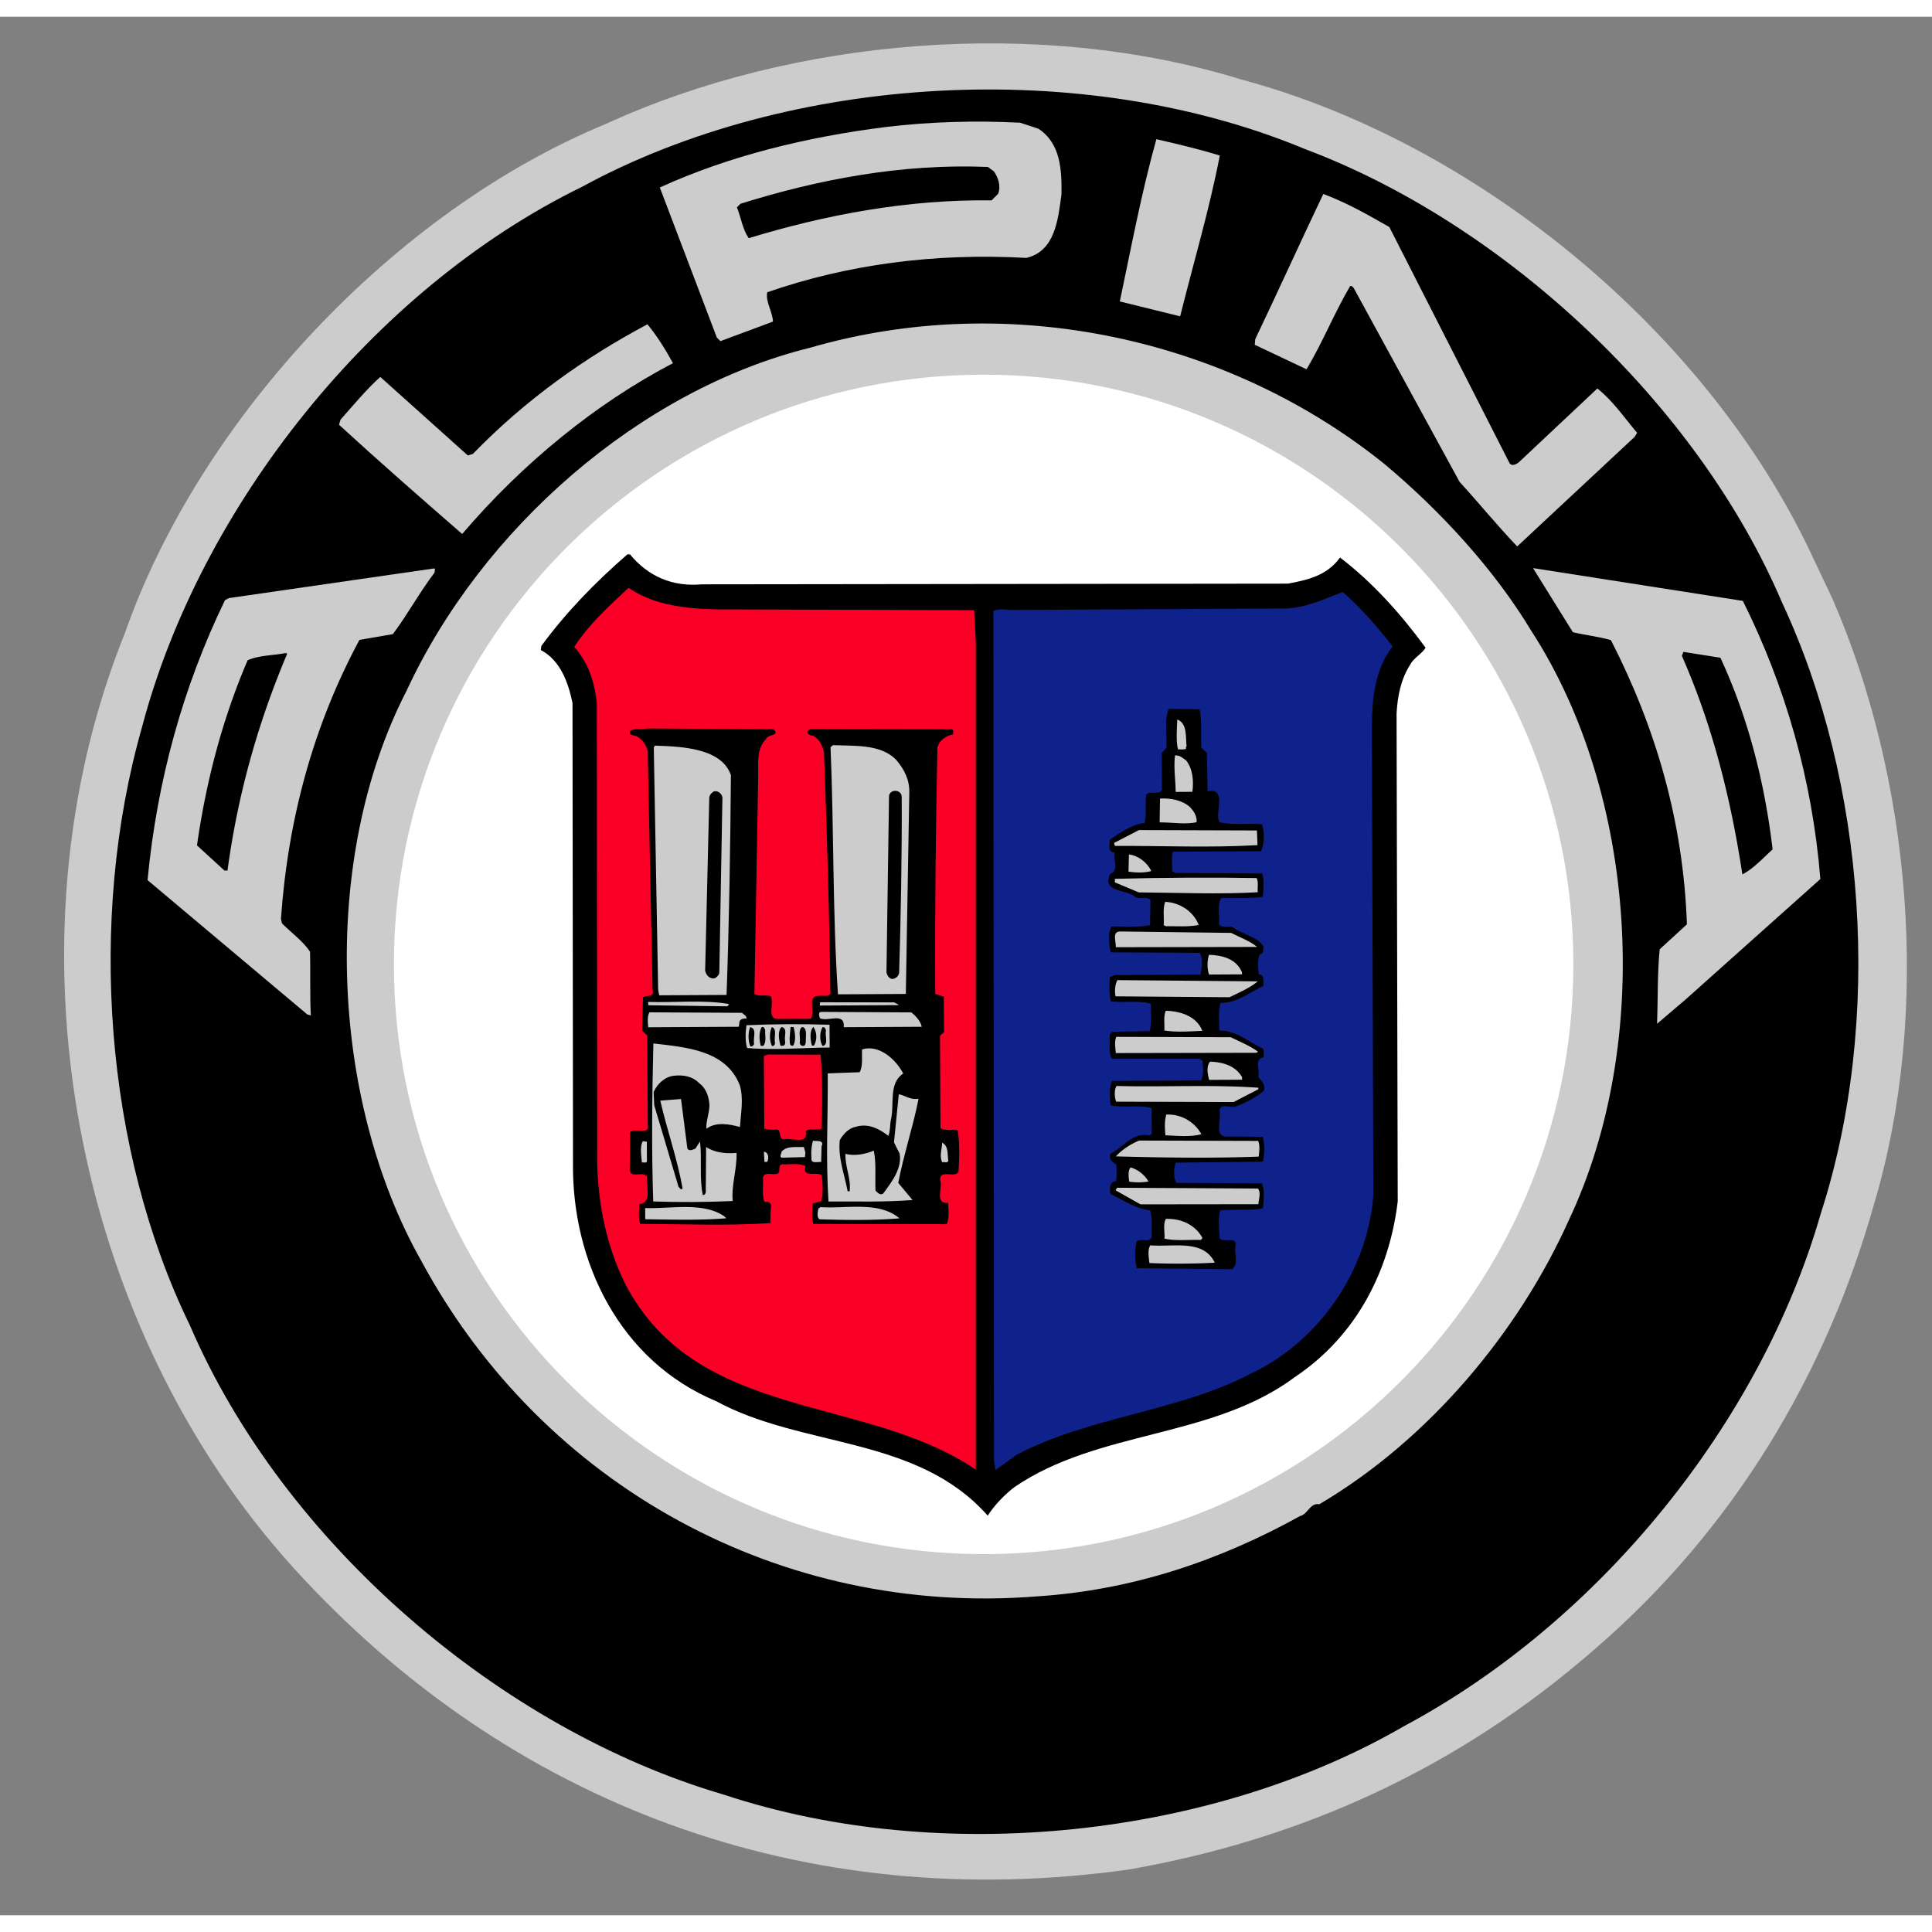
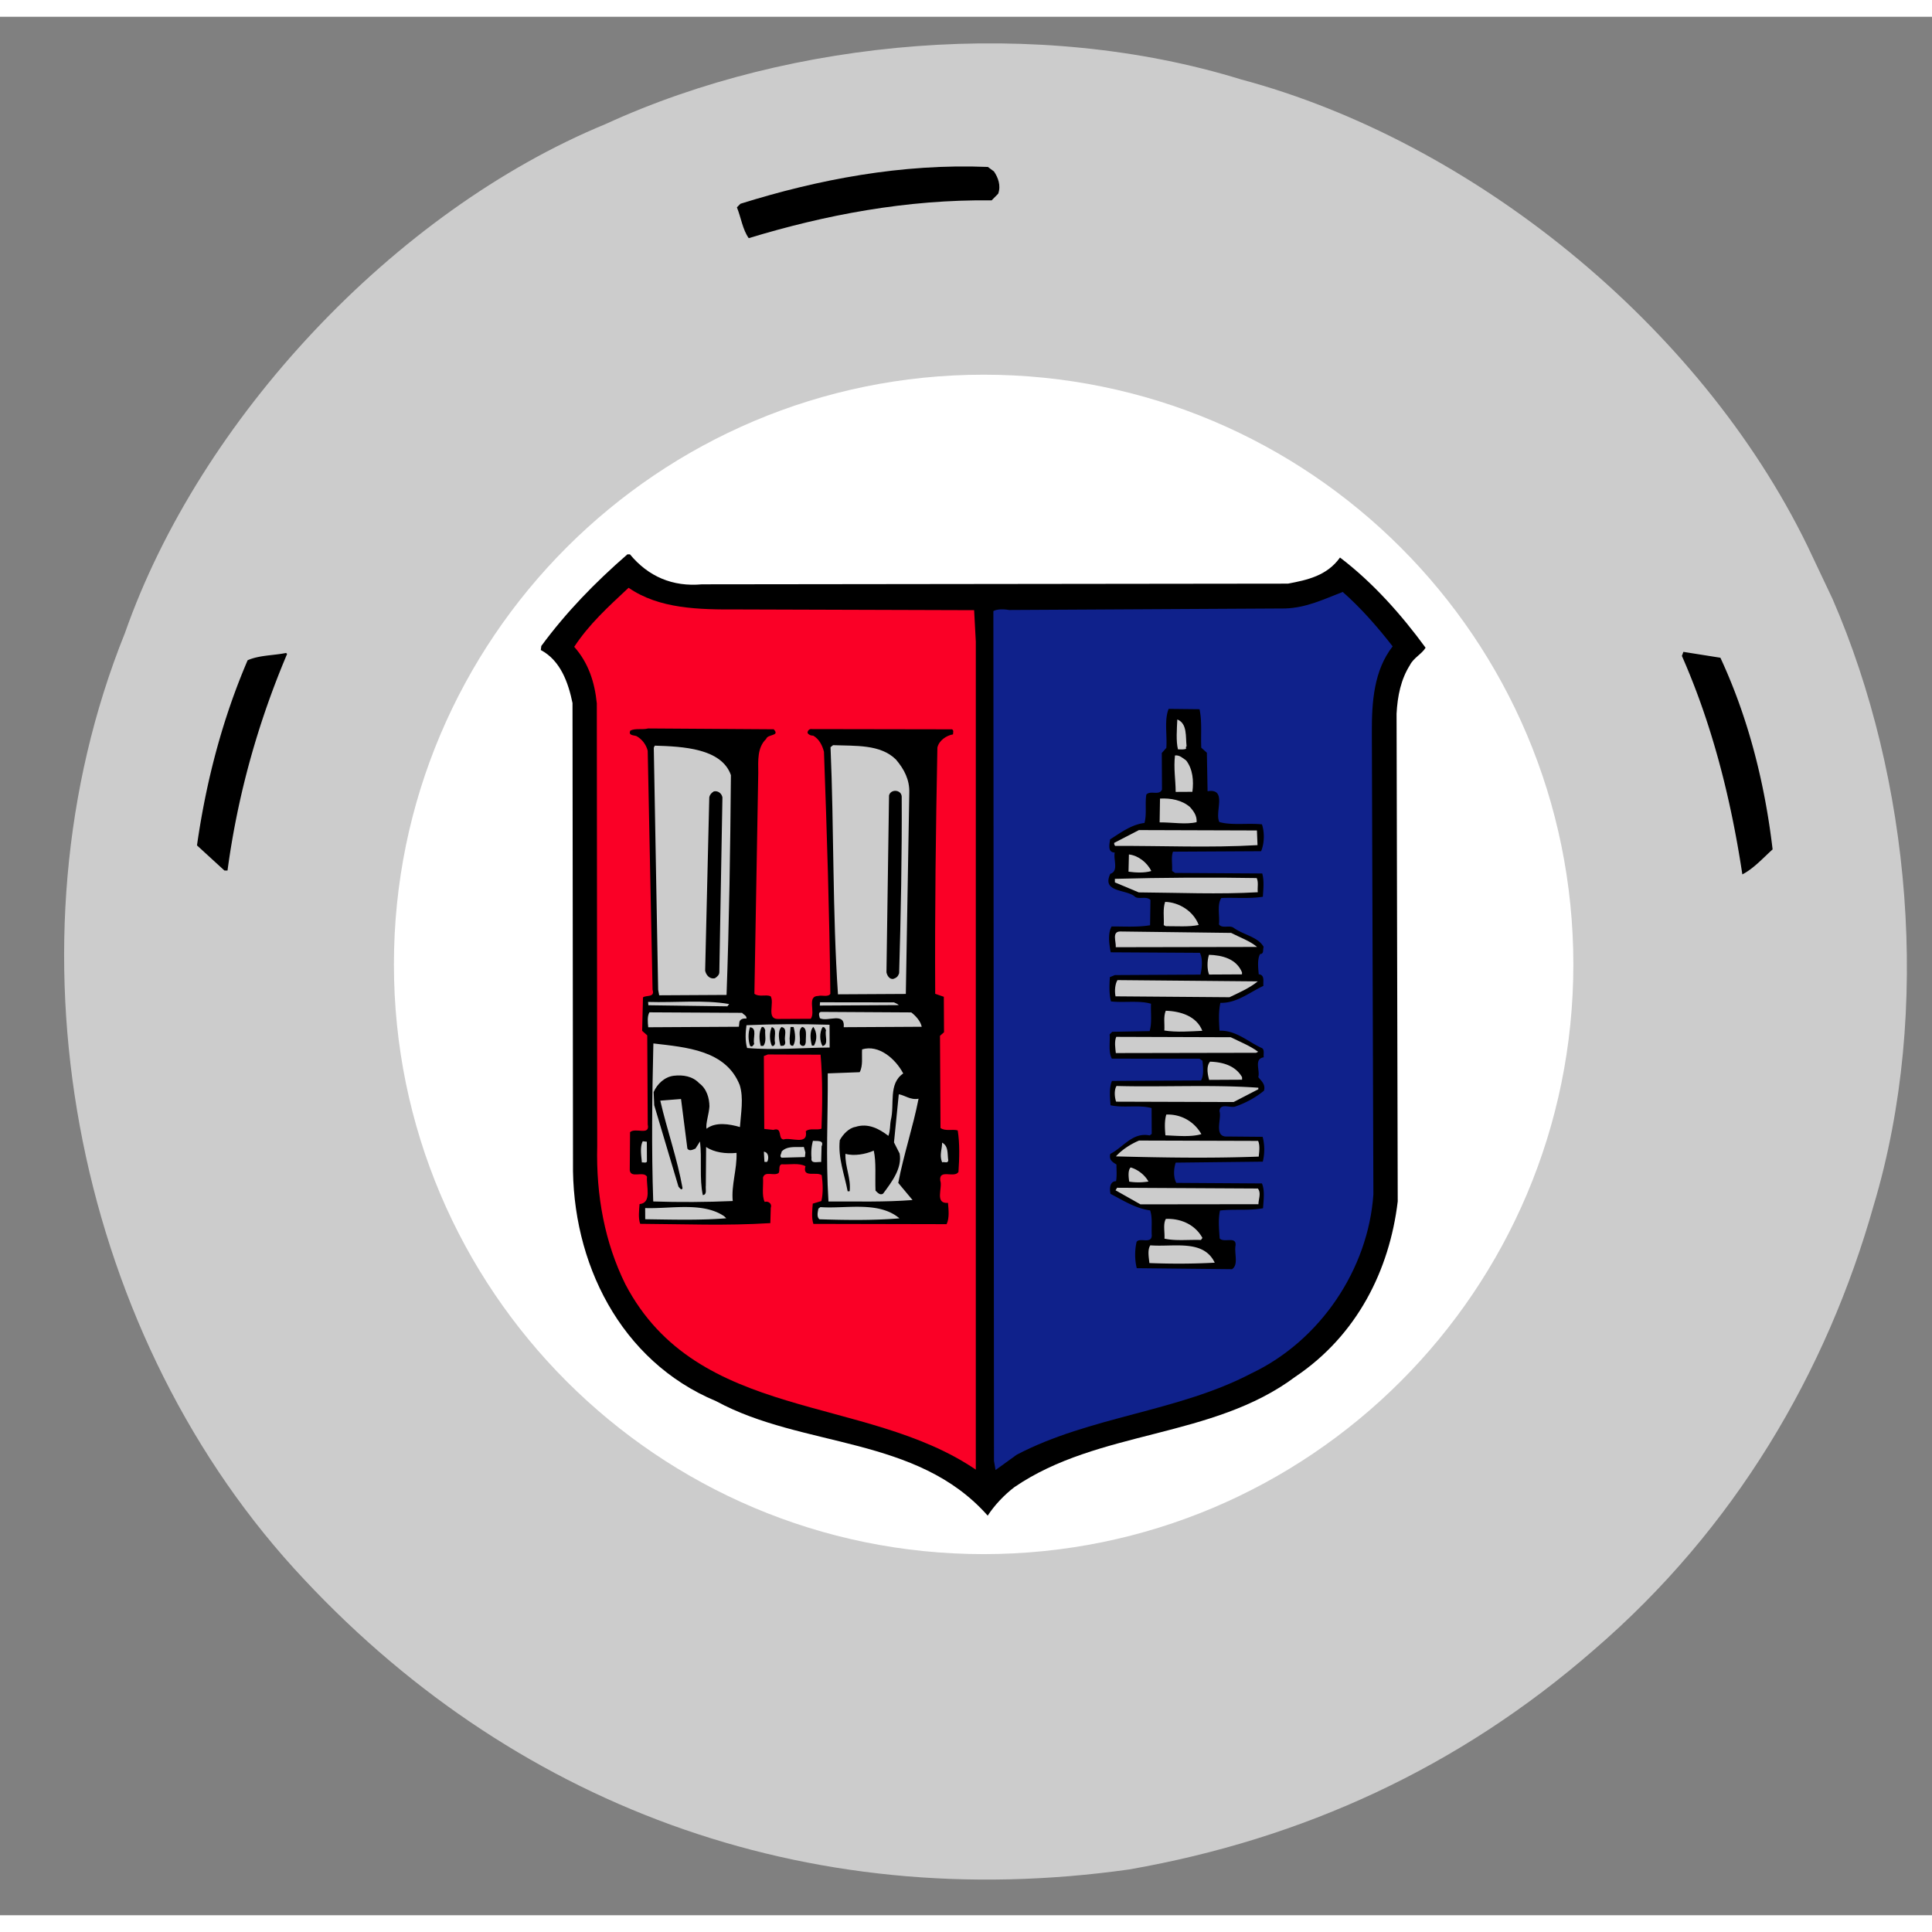
<svg xmlns="http://www.w3.org/2000/svg" height="2500" viewBox="6.167 16.267 477.99 469.696" width="2500">
  <rect x="6.167" y="16.267" width="477.99" height="469.696" fill="#808080" stroke="none" />
  <g clip-rule="evenodd" fill-rule="evenodd">
    <path d="m459.543 160.287c19.29 44.376 24.614 101.735 10.219 149.929-11.676 41.414-34.393 80.134-69.313 110.146-33.42 29.13-72.043 46.757-114.853 54.261-80.132 11.34-153.457-15.95-206.655-74.422-54.712-60.22-72.774-154.725-41.87-231.455 18.505-52.853 66.589-104.366 118.971-125.954 46.12-21.18 106.988-26.525 157.193-11.014 56.971 15.226 113.357 60.525 140.094 115.387z" fill="#ccc" />
-     <path d="m447.017 161.107c20.792 44.368 25.126 103.363 9.603 151.313-14.756 51.329-54.329 100.665-103.055 126.744-47.34 27.451-114.334 34.836-168.313 16.964-55.096-16.113-108.852-62.055-132.079-116.058-21.036-43.114-25.486-100.352-11.84-148.167 14.24-53.957 56.67-108.07 108.78-133.543 51.345-27.973 123.873-32.256 178.878-9.376 49.347 18.522 97.081 62.993 118.026 112.122z" />
    <path d="m385.03 168.214c26.16 40.33 30.13 101.58 9.323 145.675-12.38 27.634-34.536 54.321-61.764 70.383-2.384-.362-2.744 2.394-4.745 2.909-19.863 11.008-41.501 18.395-65.3 19.905-62.998 4.98-121.941-27.148-152.069-82.867-22.776-40.222-25.106-99.601-3.782-141.068 18.574-40.198 57.855-74.623 99.9-85.003 49.416-14.304 103.486-2.322 142.124 28.791 13.973 11.7 27.209 26.164 36.313 41.275z" fill="#ccc" />
    <path d="m249.526 396.62c80.578 0 145.9-65.323 145.9-145.9 0-80.578-65.322-145.9-145.9-145.9s-145.901 65.322-145.901 145.9c0 80.577 65.324 145.9 145.901 145.9z" fill="#fff" />
-     <path d="m263.056 43.959c5.535 3.603 5.821 10.243 5.727 16.257-.84 6.145-1.55 14.042-8.683 15.71-22.938-1.252-44.223 1.621-64.108 8.498-.488 2.382 1.278 4.63 1.417 7.259l-13.004 4.833-.883-.873-14.112-37.137c17.25-7.863 36.27-12.479 55.928-14.967 10.894-1.312 22.17-1.625 33.2-1.06zm44.895 6.645c-2.558 13.295-6.495 26.474-9.805 39.774l-14.931-3.678c2.81-13.297 5.365-26.968 9.05-40.146 5.27 1.224 10.539 2.448 15.686 4.05z" fill="#ccc" />
    <path d="m252.089 54.544c1.009 1.497 1.774 3.498 1.032 5.507l-1.62 1.639c-21.052-.26-41.205 3.608-60.093 9.351-1.516-2.122-1.908-5.127-2.925-7.627l.873-.883c19.138-5.993 39.916-9.992 61.222-9.107z" />
    <path d="m349.897 68.292 29.644 58.227c.506 1.125 1.755.49 2.378-.013l19.447-18.276c3.902 3.111 6.556 7.106 9.834 10.973l-.62 1.005-29.046 27.1c-4.79-4.986-9.459-10.724-14.249-15.96l-26.2-47.973c-.251-.248-.504-.623-.879-.495-3.973 6.787-6.814 13.945-10.789 20.608l-12.813-6.07.117-1.378c5.7-11.936 11.146-23.995 16.842-35.93 5.653 2.1 10.931 5.078 16.334 8.182zm-177.241 33.676c-19.116 10.004-37.203 24.763-52.143 42.262-10.451-9.088-20.27-17.68-30.472-27.022l.369-1.255c3.238-3.652 6.35-7.429 9.841-10.58l21.659 19.428 1.251-.383c12.957-13.353 27.685-23.834 43.178-32.063 2.396 2.87 4.545 6.366 6.317 9.613z" fill="#ccc" />
    <path d="m162.016 149.265c4.54 5.488 10.568 8.087 17.833 7.421l144.973-.17c4.757-.904 9.639-1.933 12.871-6.46 8.18 6.218 15.24 14.2 21.172 22.312-.869 1.508-2.992 2.523-3.86 4.282-2.234 3.52-3.09 7.66-3.317 12.046l.287 120.663c-2.037 17.054-10.092 33.137-25.324 43.37-20.59 15.4-48.67 13.05-69.517 27.32-2.495 1.893-4.988 4.54-6.602 7.055-17.526-19.827-45.702-16.665-67.192-28.325-23.737-9.894-35.775-34.387-35.41-59.2l-.121-113.522c-1.032-5.006-2.941-10.51-7.842-13.113l.12-1.004c6.218-8.43 13.196-15.608 21.302-22.671z" />
    <path d="m113.673 153.79c-3.732 4.91-6.708 10.439-10.315 15.22l-8.263 1.424c-11.288 20.986-17.675 44.076-19.418 69.022l.256 1.126c2.52 2.492 5.162 4.358 6.93 6.979.155 5.261-.066 10.776.212 15.786l-.878-.245-39.527-33.238c2.37-24.697 8.758-47.788 19.166-69.272l1-.507 50.456-7.294.501-.003zm323.692 6.995c10.518 21.117 17.16 44.137 19.174 68.81l-33.291 29.755-7.108 6.054c.217-5.765.053-12.658.651-18.424l6.73-6.177c-.891-25.557-7.787-48.825-18.806-70.316-3.012-.86-6.272-1.219-9.408-1.953l-9.859-15.86z" fill="#ccc" />
    <path d="m188.78 162.9 58.392.182.418 7.767-.003 204.869c-27.418-18.647-68.855-11.777-86.71-45.886-5.067-10.249-7.262-21.889-6.955-34.169l-.1-109.514c-.529-5.26-2.06-10.012-5.59-14.003 3.728-5.66 8.341-9.819 13.452-14.609 7.547 5.222 17.322 5.419 27.096 5.364z" fill="#fa0026" />
    <path d="m338.364 158.572c4.407 3.86 8.57 8.599 12.355 13.464-4.604 5.915-5.189 13.562-5.146 21.456l.378 114.148c-1.277 18.425-13.084 36.158-30.206 44.271-18.116 9.497-39.912 10.62-58.03 20.116l-5.24 3.787-.39-2.251-.15-210.257c.873-.505 2.5-.514 3.881-.27l68.287-.375c5.263-.156 9.635-2.31 14.261-4.09z" fill="#0f218b" />
    <path d="m77.197 173.914c-7.177 16.956-12.215 34.776-14.742 53.586l-.752.003-6.8-6.227c2.29-16.05 6.341-31.36 12.529-45.804 2.873-1.268 6.383-1.163 9.513-1.806zm354.608.935c6.847 14.748 10.946 30.764 12.917 47.418-2.245 2.018-4.735 4.788-7.486 6.18-2.86-18.904-7.47-37.047-14.956-54.047l.37-1.004zm-128.865 12.736c.641 3.005.285 6.264.428 9.521l1.386 1.246.175 9.522c5.009-.78 1.659 5.253 2.925 7.627 3.013.861 7.018.213 10.529.568.638 1.878.65 4.632-.213 6.644l-21.803.119c-.494 1.38-.11 3.132-.225 4.762l.754.497 21.555.133c.509 1.751.27 3.883.154 5.762-3.254.52-6.89.164-10.271.308-1.12 1.634-.353 4.387-.59 6.52.757 1.122 2.631.11 3.637.855 2.391 1.742 6.026 2.222 7.42 4.721-.248.629.134 1.755-.87 1.76-.744 1.256-.48 3.51-.346 5.014 1.378.116 1.135 1.497 1.14 2.25l.003.625c-3.5 1.65-6.618 4.296-10.627 4.192-.49 2.133-.353 4.638-.213 6.893 4.133-.146 7.159 2.842 10.548 4.33.63.496.26 1.501.39 2.251-2.506.39-.861 3.263-1.352 4.897.63.872 1.89 1.743 1.397 3.374-1.996 1.64-4.493 3.032-7.123 3.923-1.249.383-3.762-.982-3.876 1.149.637 1.753-1.593 6.525 2.04 6.254l8.646.078a12.72 12.72 0 0 1 .033 6.14l-21.55.244c-.494 1.505-.608 3.637.151 5.01l21.178.135c.76 1.623.4 4.258.283 6.138-3.379.645-7.14.164-10.646.56-.49 2.132-.226 4.762-.089 6.892 1.01 1.246 4.383-.777 3.896 1.983-.24 1.88.778 4.631-.846 5.644l-23.558-.248c-.512-2.001-.527-4.506-.036-6.515.745-1.133 3.638.608 3.752-1.525-.14-2.128.226-4.385-.41-6.262-3.638-.481-6.655-2.47-9.796-4.08-.259-1.128-.269-3.132 1.36-3.142.243-1.254.109-2.756.102-4.134-1.006-.62-1.885-1.117-1.518-2.622 3.25-1.649 5.485-5.418 9.747-4.565l.5-.38-.033-6.388c-3.139-.862-6.893.035-10.156-.697-.134-1.88-.398-4.258.345-6.016l22.051-.121c.745-1.384.484-3.388.35-4.89l-.755-.496-21.677-.008c-.886-1.748-.397-4.008-.534-6.01l.623-.631 9.272-.175c.615-2.133.225-4.512.339-6.769-2.888-.861-6.769-.213-9.902-.573-.512-1.877-.4-4.131-.284-6.01l1.249-.51 21.177-.117c.365-1.63.605-3.887-.157-5.388l-22.053-.127c-.386-2.003-.776-4.632.215-6.393 3.133-.018 6.517.215 9.522-.303l.09-6.265c-1.007-.997-2.755-.11-3.76-.731-2.017-1.994-8.403-.956-6.174-5.73 2.128-.638.732-3.513 1.099-5.27-1.879.01-1.267-2.247-1.145-3.25 2.623-1.644 5.242-3.663 8.5-4.057.612-2.133.098-4.762.46-7.02.998-1.132 3.26.358 3.878-1.274l-.05-9.02 1.122-1.26c.233-3.26-.54-6.888.573-9.652z" />
    <path d="m299.733 196.75c-.25.127-.124.376-.124.627-.623.255-1.378.133-2.004.137-.511-2.002-.278-5.01-.164-7.391 2.51.987 2.027 4.249 2.292 6.627z" fill="#ccc" />
    <path d="m197.589 192.55c1.638 1.744-1.498 1.135-1.867 2.39-2.244 2.143-1.976 5.4-1.958 8.407l-.954 54.637c1.132.87 2.757.11 4.013.603 1.011 1.624-1.096 5.646 1.785 5.629l8.144-.043c1.245-1.637-1.033-5.634 1.85-5.649 1-.255 2.382.363 3.004-.52-.237-20.171-.845-39.589-1.582-59.883-.385-1.502-1.145-3.127-2.654-3.996-.5.002-1.004-.12-1.381-.618-.13-.502.37-1.005.746-1.007l34.959.058c.503.248.256.751.258 1.253-1.627.26-3.5 1.522-3.867 3.277-.39 20.176-.656 40.1-.542 60.901l2.134.74.049 8.77-.998.884.125 22.804c1.132.87 3.008.233 4.264.602.518 3.256.413 6.89.181 10.274-.994 1.635-4.89-.85-4.498 2.154.636 1.753-1.473 5.773 1.908 5.505.136 1.626.398 3.757-.345 5.263l-32.956-.068c-.509-1.502-.27-3.508-.153-5.013l2.127-.638c.49-2.006.352-4.388.091-6.391-1.26-.996-4.883.78-4.023-2.232-1.632-.869-3.886-.355-5.892-.47-.875.255-.367 1.506-.74 2.135-1.122.883-3.386-.609-3.878 1.149.137 2.004-.352 4.388.41 6.012 1-.256 1.881.491 1.512 1.494l-.106 3.762c-11.148.686-21.049.24-32.2.174-.51-1.375-.27-3.381-.153-4.883 3.131-.269 1.603-4.52 1.842-6.777-.886-1.5-4.007.522-4.269-1.605l.074-9.399c1.246-1.261 5.016.976 4.374-1.905l-.12-22.05-1.26-1.123.205-8.27c.749-.631 3.008.108 2.371-1.893l-1.202-59.135c-.384-1.501-1.395-2.874-2.776-3.619-.628-.247-2.132-.114-1.511-1.37 1.248-.634 3.007-.141 4.382-.525z" />
    <path d="m187 203.885c-.152 18.044-.428 36.34-1.08 54.386l-16.665.093-.258-1.378-1.08-59.887.247-.503c6.962.206 16.517.675 18.836 7.29zm40.826-3.858c2.019 2.37 3.41 4.993 3.304 8.252l-.855 49.748-16.79.094c-1.363-20.291-.977-41.094-1.839-61.138l.624-.504c5.512.22 11.7-.266 15.556 3.548zm71.801.232c1.639 2.121 1.905 5.002 1.546 7.76l-4.135.023c-.017-3.007-.534-5.76-.175-9.02 1.128-.13 1.882.615 2.764 1.237z" fill="#ccc" />
    <path d="m184.9 209.41-.766 43.232c.004.629-.494 1.132-1.118 1.51-1.252.258-2.135-.74-2.391-1.865l1.018-42.734c-.003-.626.494-1.255 1.12-1.635 1.124-.257 2.007.615 2.137 1.492zm44.355-.243c.08 14.284-.212 29.697-.636 43.733-.247.752-.621 1.13-1.372 1.386-1 .256-1.632-.869-1.763-1.619l.637-43.734c.367-1.63 3-1.52 3.134.234z" />
    <path d="m300.567 211.782c1.008 1.122 1.766 2.246 1.649 3.75-2.753.641-5.89.032-9.148.05l.094-5.89c2.63-.14 5.39.348 7.405 2.09zm16.716 9.431c-12.024.693-23.555.13-35.208.194-.25-.25-.254-.5-.256-.751l6.122-3.167 29.198.092zm-26.279 6.409c-1.75.512-3.881.398-5.636.157l.102-4.26c2.257.237 4.521 1.979 5.534 4.103zm26.074 1.736c.507 1 .14 2.38.269 3.508-9.644.553-19.67.109-29.446.036l-5.901-2.472-.005-.878c11.402-.313 24.432-.384 35.084-.193zm-14.346 11.607c-2.378.514-5.511.282-8.143.296l-.502-.249c.114-1.88-.274-4.007.342-5.765 3.511.106 7.032 2.342 8.303 5.718zm8.031 1.961c2.135 1.116 4.646 1.98 6.409 3.473l-34.96.067c.12-1.38-1.024-3.878 1.106-3.89zm2.682 9.76.003.5-8.141.043c-.51-1.249-.523-3.378-.029-4.884 3.258.106 6.772.965 8.167 4.34zm3.899 2.233c-1.996 1.64-4.62 2.782-6.996 3.922l-28.195-.22c-.256-1.252-.141-3.008.479-4.014zm-130.786 5.606-.432.568-19.55-.269-.068-.815c6.768.213 13.78-.578 20.05.516zm40.785-.41c.313.182.816.306 1.194.679l-19.546.108.06-.812zm-37.574 2.586c.313.436 1.19.682 1.07 1.434-.752-.121-1.629.135-1.749.886l-.119 1.127-22.429.124c-.131-1.25-.266-2.755.296-3.695zm41.849-.103c1.068.805 2.328 2.177 2.587 3.553l-19.296.107c.354-3.886-4.017-1.232-5.902-2.225-.128-.499-.509-1.499.306-1.565zm72.009 4.552c-3.007.141-6.389.41-9.398-.074.117-1.632-.269-3.382.35-4.89 3.635.105 7.65 1.335 9.048 4.963zm-92.199 4.14c-6.576.034-13.709.708-20.424.11-.51-1.75-.397-3.88-.156-5.636 6.765-.29 13.53-.327 20.55-.115z" fill="#ccc" />
    <path d="m192.753 270.39c-.248.377-.496.879-1 .506-.508-1.375-.519-3.255-.024-4.635 1.88.24.64 2.75 1.024 4.129zm2.739-3.4c-.12 1.254.39 2.88-.48 3.888l-.628.003c-.382-1.376-.519-3.379.226-4.636.499-.256.754.37.882.745zm2.396 2.994c.128.375-.243 1.13-.747.881-.634-1.248-.645-3.379-.026-4.636 1.38.369.516 2.503.773 3.755zm2.504-.387c.129.625.006 1.127-.494 1.254l-.627.004c-.384-1.377-.771-3.63.226-4.638 1.63.241.638 2.252.895 3.38zm2.111-3.397c.384 1.377.646 3.38-.1 4.638-1.127.132-.757-1.125-.886-1.751l.235-2.883zm3.027 3.242c.002.501.004 1.003-.37 1.38-.625.254-1.13-.245-1.132-.747.243-1.254-.518-3.129.606-3.886 1.255.244.889 2.125.895 3.253zm2.012 1.368-.502.003c-.384-1.378-.647-3.63.35-4.64.884 1.25 1.02 3.127.152 4.637zm2.985-3.777c-.368 1.256.771 3.503-.855 3.89-.758-1.25-.77-3.378-.025-4.638.499-.253.753.373.88.748z" />
    <path d="m310.654 268.737c2.26 1.117 4.773 2.106 6.786 3.598l-.502.253-34.707.066c-.133-1.252-.392-2.88.105-4.01zm-121.479 11.821c1.02 3.252.289 7.016.057 10.401-2.51-.74-6.021-1.346-8.267.42-.257-1.251.607-3.638.72-5.517-.01-2.004-.65-4.383-2.536-5.75-1.64-1.746-4.022-2.108-6.276-1.844-2.253.263-4.124 2.026-4.99 4.038l.144 3.255 6 20.14c.25.25.757 1.125 1.004.37-1.293-7.26-3.839-14.388-5.507-21.645l5.135-.405 1.571 12.27c.506.75 1.38.243 2.006-.01l1.117-1.76c.525 4.381-.2 9.149.699 13.278 1.127-.132.618-1.507.74-2.386l.072-9.522c2.012 1.368 4.896 1.727 7.527 1.462.147 4.01-1.335 8.027-.937 11.908-6.516.289-13.282.324-19.673.108-.447-12.903-.27-26.311.036-39.094 8.15.957 17.928 1.657 21.358 10.283zm40.457-2.853c-3.745 2.525-2.089 7.655-3.07 11.544-.243 1.254-.11 2.632-.604 3.888-2.265-1.742-5.03-3.23-8.157-2.211-1.628.26-3.122 1.897-3.867 3.28-.476 4.388 1.174 8.514 1.95 12.643l.5-.002c.358-3.261-1.16-6.01-1.053-9.267 2.133.616 5.013.099 7.013-.79.642 2.88.286 6.516.43 9.897.504.499 1.135 1.247 1.884.742 2.238-3.02 4.727-6.292 4.08-9.922l-1.393-2.748 1.188-11.911c1.505.243 2.89 1.489 4.893 1.101-1.342 6.898-3.684 13.804-5.024 20.828l3.532 4.24c-7.015.54-13.406.325-20.798.365-.689-11.399-.111-20.174-.175-31.7l7.894-.293c.868-1.634.48-3.638.595-5.642 4.128-1.276 8.282 2.336 10.182 5.958z" fill="#ccc" />
    <path d="m209.182 273.055c.533 5.886.447 12.903.227 18.294-1.126.506-2.885-.236-3.881.648.646 3.63-3.752 1.399-5.504 2.034-1.503-.116-.141-3.13-2.519-2.366l-2.255-.238-.1-18.043 1-.383z" fill="#fa0026" />
    <path d="m313.463 278.622.003.626-8.145.045c-.382-1.375-.767-3.379.229-4.51 3.13.108 6.27.966 7.913 3.84zm4.025 2.609.003.375-6.123 3.166-29.07-.09c-.383-1.125-.517-2.878.103-3.884 11.405.311 23.681-.38 35.087.433zm-14.096 11.481c-2.503.765-6.012.407-8.895.299-.134-1.627-.27-3.506.22-5.14 3.636-.144 6.904 1.717 8.675 4.84zm-137.169 6.768c-.248.501-.876.13-1.25.256-.135-1.627-.524-3.88.22-5.264l1.004.122zm43.209-3.747-.104 3.886c-.878-.121-2.629.515-2.387-.99a12.068 12.068 0 0 1 .354-4.264c.877.122 2.88-.265 2.137 1.368zm108.004-1.344c.505 1.125.265 2.756.146 3.882-11.776.442-23.683.256-35.335-.055 1.494-1.636 3.617-3.028 5.74-3.916zm-76.659 4.807c-.12.877-1 .256-1.501.507-.761-1.748-.018-3.255-.028-4.884 1.634.867 1.27 2.748 1.529 4.377zm-35.347-1.937-.118 1.13-5.764.157c-.628-.373-.005-1.004-.007-1.505 1.37-1.51 3.627-1.023 5.505-1.158zm-9.385 2.183c-.124.251-.5.126-.751.13l-.14-2.509c1.13.123 1.262 1.498.89 2.38zm94.255 4.996a15.152 15.152 0 0 1 -4.762.025c-.13-1.003-.39-2.756.357-3.51 1.755.49 3.518 1.859 4.405 3.485zm27.074 1.73c.885 1.122.14 2.629.147 3.883l-29.194.036-6.161-3.476.372-.629zm-131.526 7.363c-6.388.535-13.531.324-20.048.237l-.015-2.76c6.393.216 14.276-1.58 19.559 2.024zm42.853.016c-6.262.534-13.279.448-19.796.233-.755-.624-.387-1.878-.265-2.63l.499-.38c6.268.47 14.401-1.58 19.562 2.777zm74.956 4.85-.372.502c-3.007-.109-6.264.287-9.023-.327.116-1.629-.395-3.63.35-4.885 3.756-.148 7.275 1.46 9.045 4.71zm3.043 6.123c-5.262.279-10.525.31-16.165.09-.134-1.379-.518-3.256.226-4.388 5.768.47 13.15-1.576 15.94 4.299z" fill="#ccc" />
  </g>
</svg>